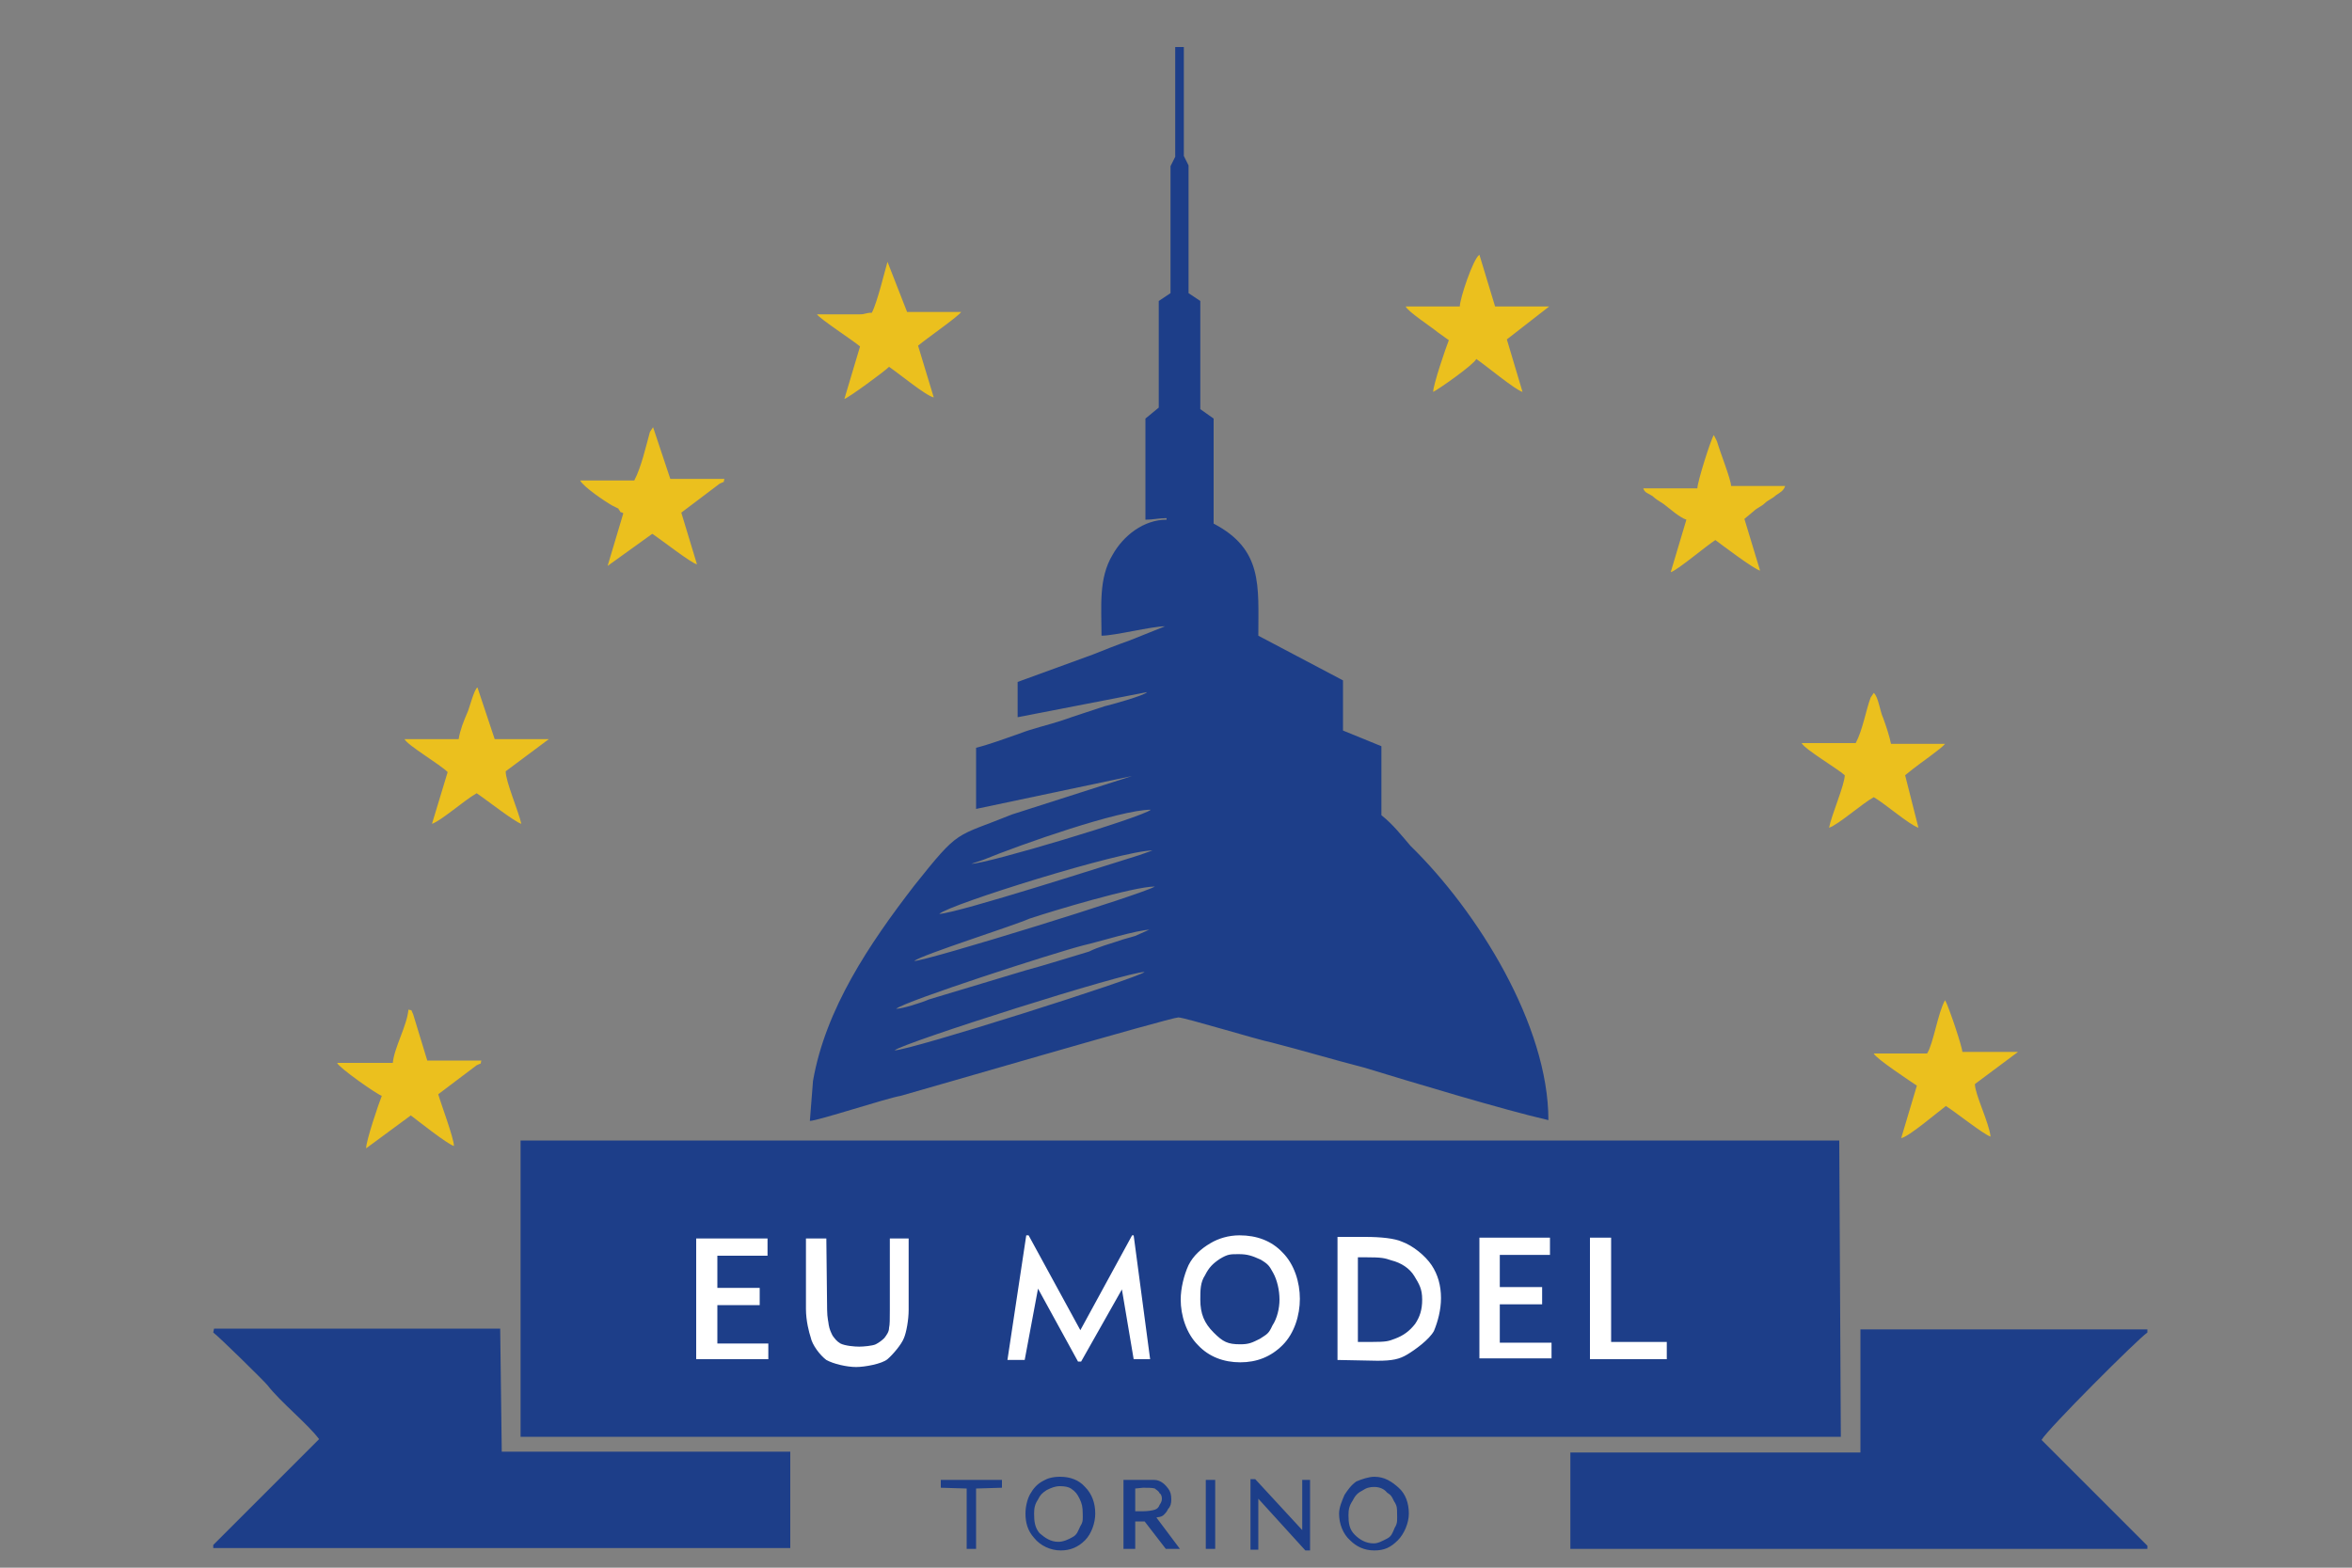
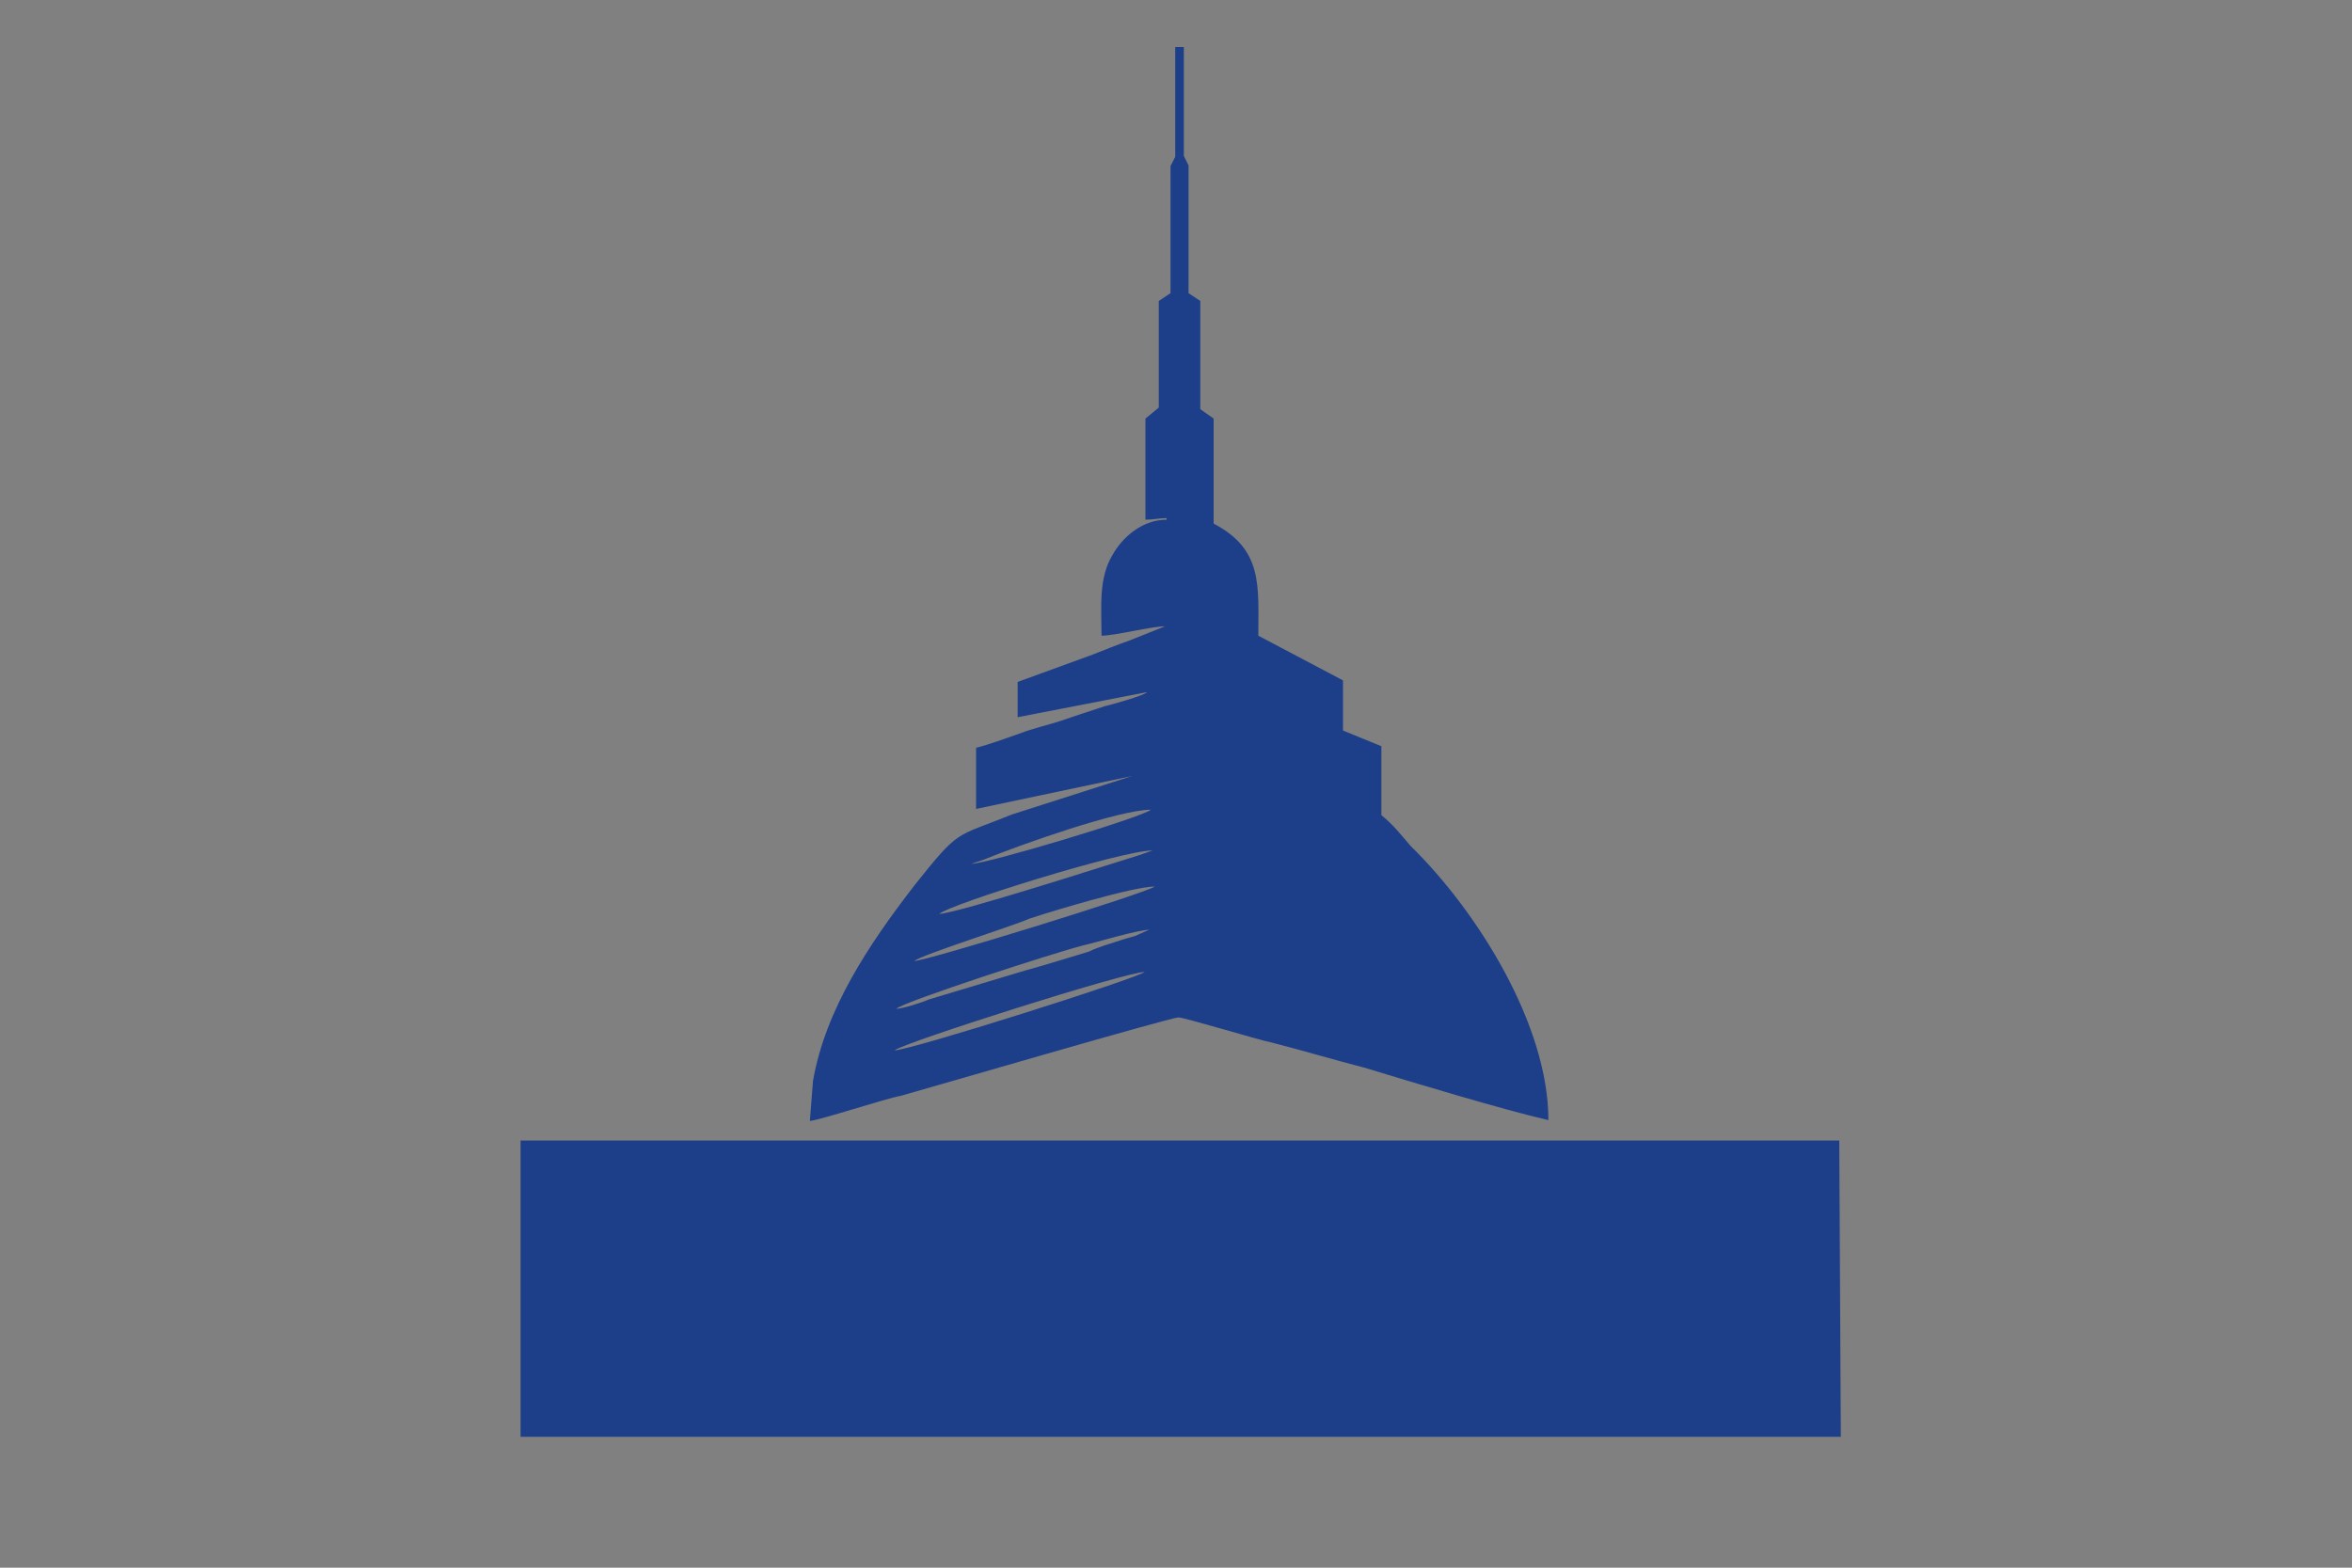
<svg xmlns="http://www.w3.org/2000/svg" version="1.1" id="Layer_1" x="0px" y="0px" viewBox="0 0 300 200" style="enable-background:new 0 0 300 200;" xml:space="preserve">
  <rect x="0" y="0" width="300" height="200" fill="#808080" stroke="none" />
  <style type="text/css">
	.st0{fill-rule:evenodd;clip-rule:evenodd;fill:#1D3E89;}
	.st1{fill-rule:evenodd;clip-rule:evenodd;fill:#FFFFFF;}
	.st2{opacity:0.84;fill-rule:evenodd;clip-rule:evenodd;fill:#FFCC0C;enable-background:new    ;}
</style>
  <path id="path4" class="st0" d="M66.4,183.3h168.4l-0.2-37.8H66.4V183.3z M114.1,134c1.2-1,29.5-10,31.9-10  C145.1,124.8,116.1,134,114.1,134z M114.3,128.7c1.2-1,20-7.1,23.9-8.1c1.8-0.4,6.9-2,8.6-2h-0.2l-1.8,0.8c-0.6,0.2-1.5,0.4-2,0.6  c-1.2,0.4-2.7,0.8-3.9,1.4c-2.7,0.8-5.5,1.7-8.1,2.4l-12.3,3.7C117.6,127.9,115.1,128.7,114.3,128.7z M116.6,122.6  c1-0.8,12.7-4.5,14.7-5.4c3-1,13.3-4.1,16-4.1C146,114,118.2,122.6,116.6,122.6z M119.8,116.6c1.2-1.2,23.3-8.1,27.2-8.1l-1.7,0.6  C141.4,110.3,122.5,116.4,119.8,116.6z M125.4,109.7c4.9-2,17.4-6.4,21.4-6.4c-1.2,1-20.9,6.9-22.9,6.9L125.4,109.7z M151.3,6h-1.4  V20l-0.6,1.2v16.2l-1.5,1V52l-1.7,1.4v12.9c1,0,1.7-0.2,2.7-0.2v0.2c-2.9,0-5.5,2-6.9,4.5c-1.8,3-1.4,6.6-1.4,10.3  c1.7,0,6.4-1.2,8.1-1.2l-4.5,1.8c-1.7,0.6-3.2,1.2-4.7,1.8l-9.6,3.5v4.5l16.5-3.2c-0.2,0.4-4.9,1.7-5.4,1.8  c-1.8,0.6-3.7,1.2-5.4,1.8c-1.8,0.6-3.7,1-5.5,1.7c-1.7,0.6-3.9,1.4-5.5,1.8v7.8l19.9-4.2l-15.3,4.9c-7.4,3-6.6,1.7-12.5,9.1  c-5.7,7.4-11.3,15.7-12.9,24.9l-0.4,5.1c1,0,9.8-2.9,11.6-3.2c2.9-0.8,34.4-10,35.4-10c0.8,0,10.3,2.9,11.9,3.2  c3.9,1,7.9,2.2,11.8,3.2c5.9,1.8,17.8,5.4,23.5,6.7c0-12.1-9-26.6-17.6-35c-1.2-1.4-2.2-2.7-3.7-3.9v-8.8l-4.9-2v-6.4l-10.8-5.7  c0-6.4,0.6-11-5.7-14.3V53.4l-1.7-1.2V38.4l-1.5-1V21.1l-0.6-1.2V6H151.3z" />
-   <path id="title" class="st1" d="M88.8,158h9.1v2.2h-6.4v4.1h5.4v2.2h-5.4v4.9H98v2h-9.2L88.8,158L88.8,158z M103,158h2.4l0.1,9.1  c0,1,0.2,1.7,0.2,1.9c0.1,0.6,0.3,1,0.5,1.4c0.3,0.4,0.5,0.7,1,1c0.6,0.3,1.8,0.4,2.4,0.4c0.5,0,1.7-0.1,2.1-0.3  c0.4-0.2,0.8-0.5,1.1-0.8c0.3-0.4,0.6-0.8,0.6-1.3c0.1-0.4,0.1-1.1,0.1-2.3V158h2.4v9.1c0,1.3-0.3,2.9-0.6,3.6  c-0.3,0.8-1.4,2.1-2.1,2.7c-0.7,0.6-2.9,1-4,1c-1.2,0-2.9-0.4-3.8-0.9c-0.8-0.6-1.8-1.9-2-2.9c-0.2-0.6-0.6-2.1-0.6-3.6v-9H103z   M128.5,173.5l2.4-15.9h0.3l6.6,12.1l6.6-12.1h0.2l2.1,15.8h-2.1l-1.5-8.9l-5.2,9.2h-0.4l-5.1-9.3l-1.7,9.1H128.5z M158.1,157.6  c2.2,0,4.1,0.7,5.5,2.2c1.5,1.5,2.2,3.8,2.2,5.9s-0.7,4.4-2.2,5.9c-1.5,1.5-3.3,2.2-5.4,2.2c-2.1,0-4-0.7-5.4-2.2  c-1.5-1.5-2.2-3.8-2.2-5.8c0-1.4,0.4-3.1,1-4.4c0.6-1.2,1.6-2.1,2.8-2.8C155.4,158,156.7,157.6,158.1,157.6z M158,160  c-1.1,0-1.4,0-2.4,0.6c-0.9,0.6-1.4,1.1-1.9,2.1c-0.6,0.9-0.6,1.9-0.6,3.1c0,1.8,0.5,3,1.7,4.2c1.2,1.2,1.8,1.5,3.4,1.5  c1.1,0,1.5-0.2,2.5-0.7c0.9-0.6,1.1-0.6,1.6-1.7c0.6-0.9,0.9-2.2,0.9-3.3c0-1.2-0.3-2.5-0.8-3.4s-0.6-1.1-1.6-1.7  C159.7,160.2,159.1,160,158,160z M170.6,173.5v-15.7h3.5c2.1,0,3.8,0.2,4.7,0.6c1.4,0.5,3,1.8,3.8,3s1.2,2.6,1.2,4.2  c0,1.5-0.4,3-0.9,4.2c-0.6,1.1-2.4,2.4-3.4,3s-1.9,0.8-3.8,0.8L170.6,173.5L170.6,173.5z M173.2,171.2h1.7c2,0,2.2-0.1,3-0.4  c1.1-0.4,1.9-1,2.6-1.9c0.6-0.9,0.9-1.8,0.9-3.1c0-1.4-0.4-2-1-3c-0.6-1-1.7-1.7-2.9-2c-0.9-0.3-1.2-0.4-3.3-0.4h-1L173.2,171.2  L173.2,171.2z M188.7,157.9h9v2.2h-6.4v4.1h5.4v2.2h-5.4v4.9h6.6v2h-9.2L188.7,157.9L188.7,157.9z M202.8,157.9h2.7v13.3h7.1v2.2  h-9.8V157.9z" />
-   <path id="fiocco" class="st0" d="M27.2,170c0.6,0.4,6.4,6.1,6.9,6.7c1.7,2.2,5.1,4.9,6.6,6.9l-13.5,13.5v0.4h73.6v-12.3H64  l-0.2-15.7H27.3L27.2,170L27.2,170z M273.9,197.6v-0.4l-13.5-13.5c0.8-1.4,12.3-12.9,13.5-13.7v-0.4h-36.6v15.7h-37v12.3  L273.9,197.6L273.9,197.6z" />
-   <path id="path8" class="st2" d="M236.7,94.8h-6.9c0.4,0.8,4.5,3.2,5.5,4.1c0,1.2-1.7,5.1-2,6.7c1.2-0.4,4.1-3,5.7-3.9  c1.4,0.8,4.5,3.5,5.7,3.9l-1.7-6.7l1-0.8c1-0.8,3.5-2.5,4.1-3.2h-6.9c-0.2-1-0.6-2.2-1-3.3c-0.4-0.8-0.6-2.7-1.2-3.2l-0.4,0.6  C238,90.6,237.6,93.1,236.7,94.8z M50.1,135.6H43c0.2,0.6,5.2,4.1,5.7,4.2c-0.4,1-2,5.7-2,6.7l5.7-4.2c0.8,0.6,4.7,3.7,5.5,3.9  c0-1-1.7-5.5-2-6.6l4.9-3.7c0.8-0.4,0.4,0,0.6-0.6h-6.9l-1.8-5.9c-0.4-0.8,0-0.4-0.6-0.6C51.9,130.9,50.3,133.6,50.1,135.6z   M216.5,62.3h-6.9c0.2,0.6,0.6,0.6,1.2,1c0.4,0.4,0.8,0.6,1.4,1c0.8,0.6,2,1.7,2.9,2l-2,6.7c0.8-0.2,4.7-3.5,5.7-4.1  c0.8,0.6,4.9,3.7,5.7,3.9l-2-6.6l1.2-1c0.4-0.4,1-0.6,1.4-1s1-0.6,1.4-1c0.6-0.4,1-0.6,1.2-1.2h-6.9c0-0.8-1.4-4.3-1.8-5.7l-0.4-0.8  C218.2,56.1,216.5,61.5,216.5,62.3z M80.9,61.3H74c0.4,0.8,3.2,2.7,4.1,3.2c0.4,0.2,0.4,0.2,0.8,0.4c0,0.2,0.2,0.2,0.2,0.4  c0.4,0.2,0.2,0,0.4,0.2l-2,6.7l5.7-4.1c1.2,0.8,4.9,3.7,5.7,3.9l-2-6.6l4.9-3.7c0.8-0.4,0.4,0,0.6-0.6h-6.9l-2.2-6.6l-0.4,0.6  C82.4,56.9,81.8,59.6,80.9,61.3z M186.2,39.1h-6.9c0.2,0.6,3.4,2.7,4.1,3.3l1.4,1c-0.4,1-2,5.7-2,6.6c0.8-0.4,5.2-3.5,5.5-4.2  c1.2,0.8,4.9,3.9,5.9,4.2l-2-6.7l5.4-4.2h-6.9l-2-6.6C187.9,33,186.2,38.1,186.2,39.1z M245.8,134.4H239c0.2,0.6,4.9,3.7,5.5,4.1  l-2,6.7c1-0.2,4.5-3.2,5.7-4.1c1,0.6,4.9,3.7,5.7,3.9c-0.2-1.8-2-5.4-2-6.7l5.5-4.1h-7.1c0-0.6-1.7-5.7-2.2-6.6  C247.2,129.1,246.6,133.2,245.8,134.4z M111.2,39.9c-0.8,0-0.8,0.2-1.5,0.2h-5.5c0.4,0.6,4.7,3.4,5.5,4.1l-2,6.7  c0.6-0.2,5.1-3.5,5.7-4.1c1.2,0.8,4.7,3.7,5.7,3.9l-2-6.6c1.2-1,5.1-3.7,5.5-4.3h-6.9l-2.5-6.4C112.9,34.4,111.9,38.6,111.2,39.9z   M58.5,94.3h-6.9c0.4,0.8,4.5,3.2,5.5,4.2l-2,6.6c1.2-0.4,4.1-3,5.7-3.9c1.2,0.8,4.9,3.7,5.7,3.9c-0.4-1.7-2-5.4-2-6.7l5.5-4.1h-6.9  l-2.2-6.6c-0.4,0.2-1,2.5-1.2,3C59.1,92.1,58.7,93.1,58.5,94.3z" />
-   <path id="place" class="st0" d="M120,189.8v-1h7.8v1l-3.3,0.1v7.7h-1.2v-7.7L120,189.8z M135.2,188.4c1.3,0,2.4,0.4,3.2,1.3  c0.9,0.9,1.3,2.1,1.3,3.4c0,1.2-0.5,2.6-1.3,3.4c-0.9,0.9-1.9,1.3-3.1,1.3c-1.3,0-2.6-0.6-3.4-1.6c-0.8-0.9-1.1-1.9-1.1-3.1  c0-0.8,0.2-1.8,0.6-2.5c0.4-0.7,0.9-1.3,1.7-1.7C133.6,188.6,134.3,188.4,135.2,188.4z M135.2,189.6c-0.6,0-1.1,0.2-1.7,0.5  c-0.6,0.4-0.8,0.6-1.1,1.2c-0.4,0.6-0.5,1.1-0.5,1.8c0,1,0.1,1.8,0.7,2.5c0.7,0.6,1.4,1.1,2.4,1.1c0.6,0,1.3-0.3,1.8-0.6  c0.6-0.3,0.7-0.8,1-1.4c0.4-0.6,0.3-1,0.3-1.7s-0.1-1.2-0.4-1.8c-0.3-0.6-0.5-0.9-1.1-1.3C136.3,189.7,135.8,189.6,135.2,189.6z   M143.3,188.8h1.8h2.1c0.9,0,1.5,0.7,1.8,1.1s0.4,0.8,0.4,1.4c0,0.5-0.1,0.9-0.4,1.2c-0.2,0.4-0.3,0.5-0.6,0.8  c-0.4,0.3-0.6,0.2-0.9,0.3l3,4h-1.8l-2.7-3.5h-1.2v3.5h-1.5L143.3,188.8L143.3,188.8z M144.8,189.9v2.9h1c0.6,0,1.2-0.1,1.5-0.2  c0.3-0.1,0.5-0.3,0.6-0.6c0.2-0.3,0.3-0.5,0.3-0.8c0-0.3-0.1-0.6-0.3-0.7c-0.1-0.3-0.4-0.4-0.6-0.6c-0.3-0.1-0.9-0.1-1.5-0.1  L144.8,189.9L144.8,189.9z M153.8,188.8h1.2v8.8h-1.2V188.8z M159.5,197.6v-8.9h0.6l6,6.5v-6.4h1v9h-0.6l-6-6.6v6.5H159.5z   M175.3,188.4c1.3,0,2.2,0.6,3.1,1.4c0.9,0.8,1.3,2,1.3,3.3c0,1.2-0.6,2.6-1.4,3.4c-0.9,0.9-1.7,1.3-3,1.3c-1.3,0-2.3-0.5-3.1-1.3  c-0.9-0.8-1.4-2.1-1.4-3.4c0-0.8,0.4-1.7,0.7-2.4c0.4-0.6,0.8-1.2,1.5-1.7C173.7,188.7,174.6,188.4,175.3,188.4z M175.3,189.7  c-0.6,0-1,0.1-1.6,0.5c-0.6,0.3-0.9,0.7-1.2,1.3c-0.4,0.6-0.5,1.1-0.5,1.8c0,1,0.1,1.8,0.8,2.5c0.6,0.6,1.4,1.1,2.4,1.1  c0.6,0,1.1-0.3,1.7-0.6c0.6-0.3,0.7-0.7,1-1.4c0.4-0.6,0.3-1.1,0.3-1.8s0-1-0.4-1.6c-0.3-0.6-0.3-0.7-0.9-1.1  C176.6,190,176,189.7,175.3,189.7z" />
</svg>